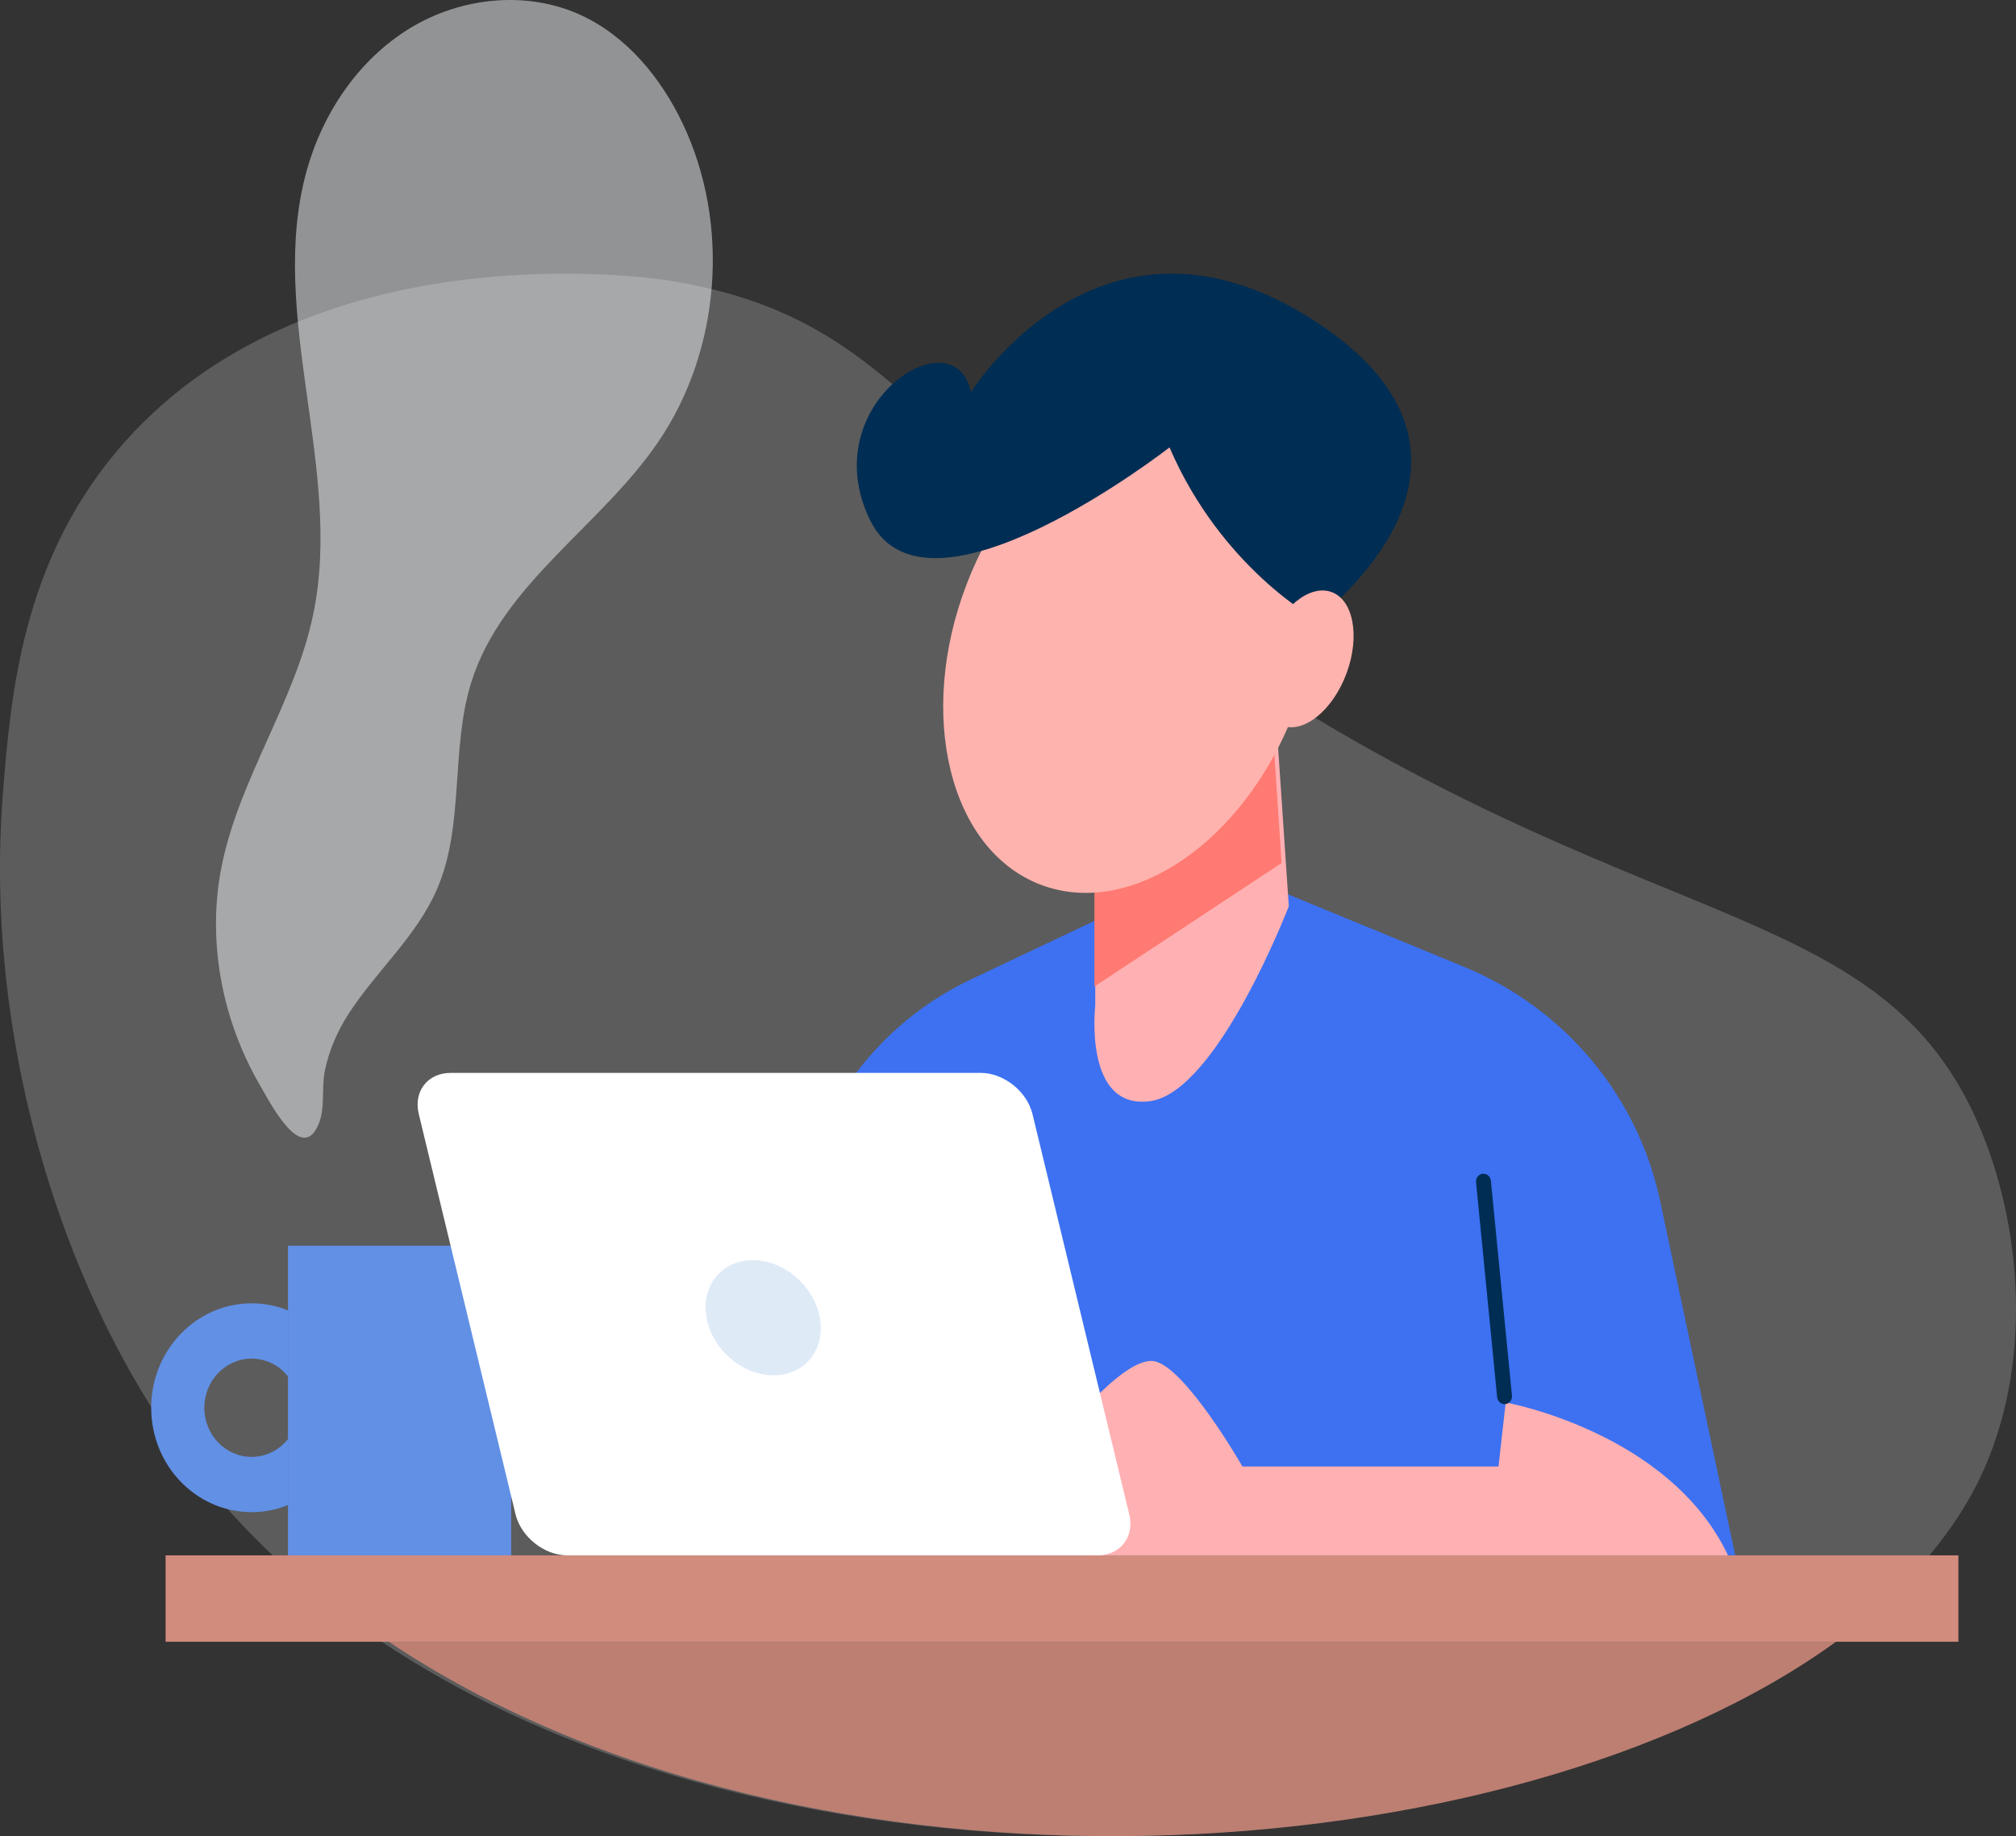
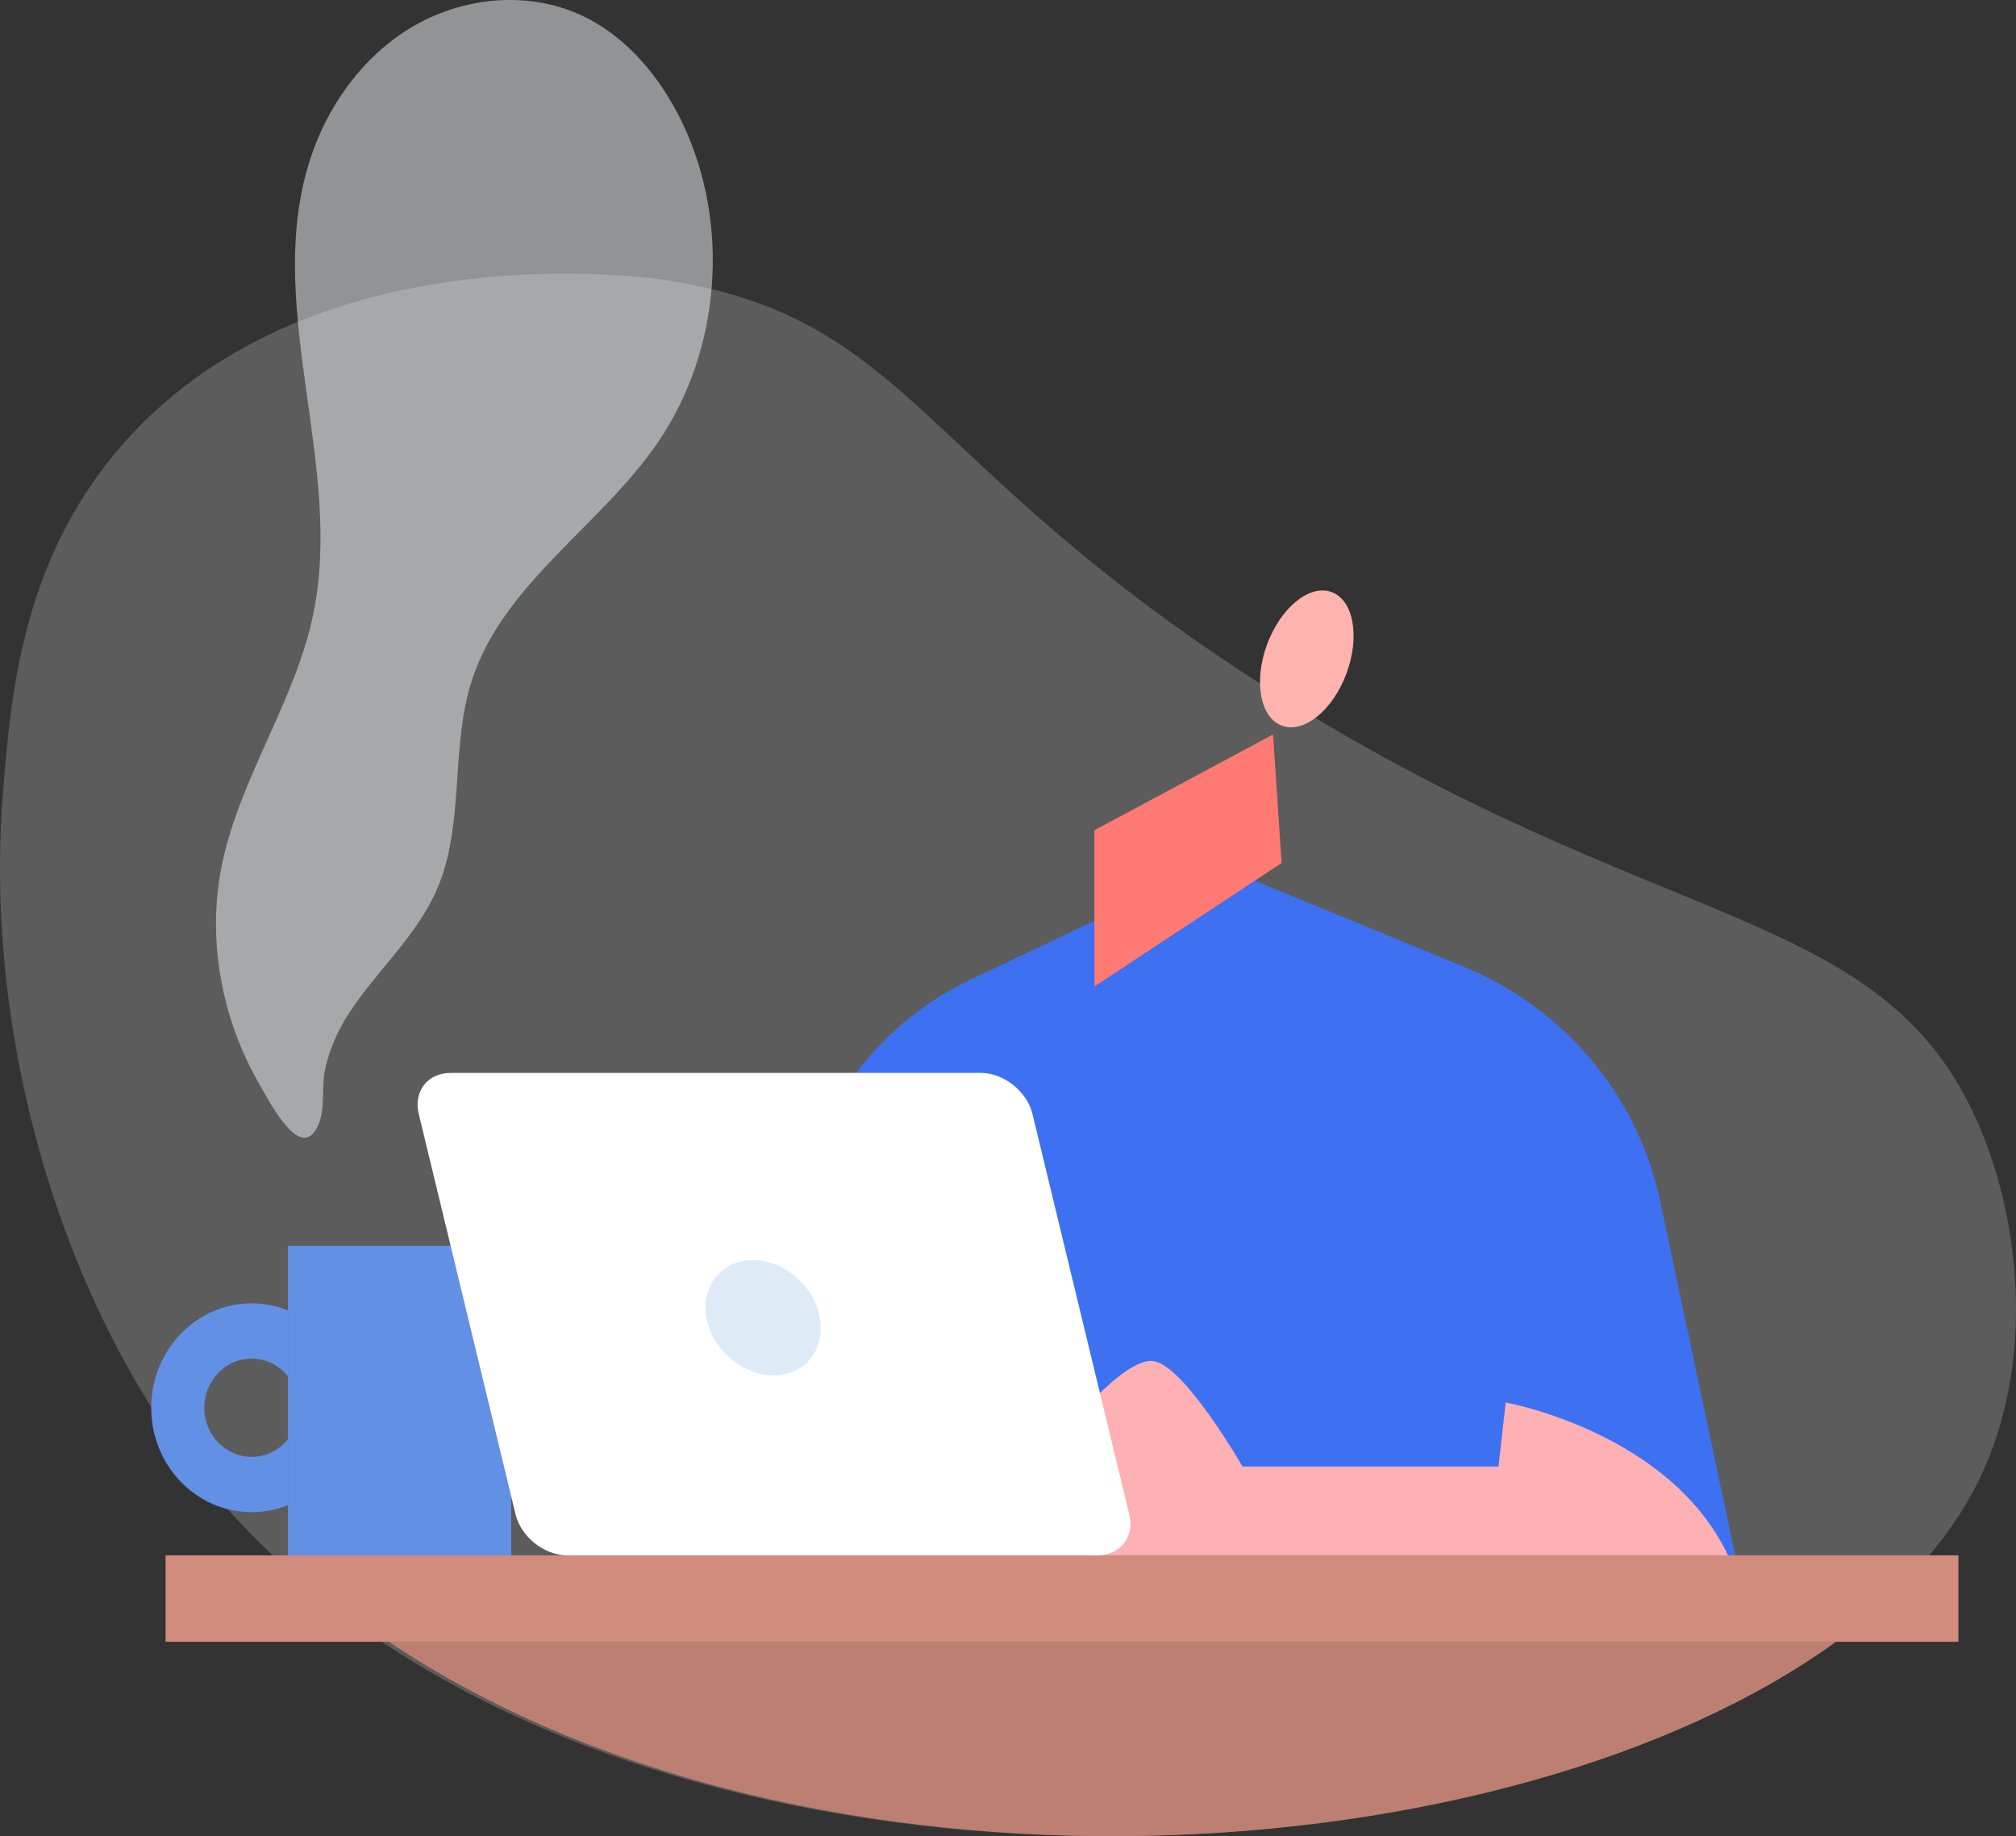
<svg xmlns="http://www.w3.org/2000/svg" xmlns:xlink="http://www.w3.org/1999/xlink" width="202px" height="184px" viewBox="0 0 202 184" version="1.1">
  <rect x="0" y="0" width="202" height="184" fill="#333333" stroke="none" />
  <desc>Created with Lunacy</desc>
  <defs>
    <path d="M0 184L202 184L202 0L0 0L0 184Z" id="path_1" />
    <clipPath id="mask_1">
      <use xlink:href="#path_1" />
    </clipPath>
  </defs>
  <g id="Group-27">
    <g id="Group-27">
      <path d="M198.359 120.75C195.368 126.933 190.305 132.467 183.694 137.205C151.016 160.704 80.638 165.273 38.42 137.205C31.453 132.593 25.261 127.08 20.135 120.624C6.453 103.413 -1.644 77.085 0.281 52.223C1.076 42.014 2.269 29.102 11.62 17.886C30.49 -4.711 65.303 0.404 67.061 0.697C91.433 4.659 91.851 19.228 127.103 41.616C166.308 66.54 188.631 63.019 198.255 85.281C202.669 95.468 203.757 109.555 198.359 120.75" transform="translate(0 27.42)" id="Fill-1" fill="#FFFFFF" fill-opacity="0.2" stroke="none" />
      <path d="M0 69.271L8.263 32.572C10.335 23.367 16.564 15.616 25.16 11.547L49.543 0L74.561 10.299C84.619 14.438 91.968 23.221 94.203 33.773L101.721 69.271L0 69.271Z" transform="translate(72.143 86.588)" id="Fill-3" fill="#3D71F2" stroke="none" />
      <path d="M0 7.866C0 7.866 6.471 -0.51 9.581 0.025C12.692 0.559 18.442 10.577 18.442 10.577L44.097 10.577L44.818 4.165C44.818 4.165 61.231 7.104 67.093 19.482L2.885 19.482L0 7.866Z" transform="translate(106.05 136.376)" id="Fill-5" fill="#FFB0B3" stroke="none" />
-       <path d="M2.861 23.09C2.482 23.09 2.157 22.794 2.118 22.395L0.004 0.851C-0.037 0.426 0.26 0.045 0.67 0.003C1.084 -0.031 1.448 0.269 1.489 0.693L3.603 22.238C3.644 22.663 3.347 23.044 2.937 23.087C2.911 23.088 2.886 23.09 2.861 23.09" transform="translate(147.893 117.616)" id="Fill-7" fill="#002D53" stroke="none" />
-       <path d="M0.085 9.509L0.085 26.464C0.085 26.464 -1.127 36.96 5.605 36.019C12.337 35.077 19.479 16.492 19.479 16.492L18.367 0L0.085 9.509Z" transform="translate(109.657 74.322)" id="Fill-9" fill="#FFB0B3" stroke="none" />
      <path d="M18.757 12.881L0 25.255L0 9.597L17.898 0L18.757 12.881Z" transform="translate(109.657 73.6)" id="Fill-11" fill="#FF7A72" stroke="none" />
-       <path d="M35.163 30.942C30.145 44.017 18.733 51.748 9.672 48.209C0.611 44.67 -2.667 31.201 2.351 18.126C7.369 5.05 18.782 -2.681 27.843 0.858C36.903 4.397 40.181 17.866 35.163 30.942" transform="translate(94.507 40.408)" id="Fill-13" fill="#FFB3AE" stroke="none" />
-       <path d="M45.997 34.635C45.997 34.635 36.511 29.46 31.334 17.412C31.334 17.412 7.077 36.345 1.354 24.75C-4.369 13.154 9.803 4.004 11.438 11.886C11.438 11.886 24.503 -9.222 45.997 4.82C67.491 18.861 45.997 34.635 45.997 34.635" transform="translate(85.85 27.42)" id="Fill-15" fill="#002D53" stroke="none" />
      <path d="M2.236 13.562C0.03 12.786 -0.661 9.153 0.693 5.449C2.048 1.744 4.936 -0.629 7.142 0.147C9.349 0.924 10.04 4.557 8.685 8.262C7.33 11.966 4.443 14.34 2.236 13.562Z" transform="translate(126.25 59.169)" id="Fill-17" fill="#FFB3AE" stroke="none" />
      <path d="M0 184L202 184L202 0L0 0L0 184Z" id="Clip-20" fill="none" stroke="none" />
      <g clip-path="url(#mask_1)">
        <path d="M0 31.027L22.364 31.027L22.364 0L0 0L0 31.027Z" transform="translate(28.857 124.831)" id="Fill-19" fill="#6190E5" stroke="none" />
        <path d="M5.323 10.47C5.323 13.187 7.452 15.387 10.061 15.387C11.534 15.387 12.847 14.688 13.707 13.597L13.707 20.212C12.584 20.682 11.345 20.925 10.061 20.925C4.506 20.925 0 16.252 0 10.47C0 4.689 4.506 0 10.061 0C11.345 0 12.584 0.243 13.707 0.714L13.707 7.33C12.847 6.237 11.534 5.54 10.061 5.54C7.452 5.54 5.323 7.74 5.323 10.47" transform="translate(15.15 130.604)" id="Fill-21" fill="#6190E5" stroke="none" />
        <path d="M13.268 101.618C16.049 97.312 20.098 93.83 22.139 89.117C24.945 82.638 23.467 75.008 25.61 68.273C28.718 58.5 38.541 52.744 44.301 44.298C50.571 35.103 51.548 22.464 46.767 12.392C44.585 7.795 41.154 3.635 36.574 1.52C31.142 -0.989 24.523 -0.284 19.413 2.841C14.301 5.965 10.687 11.308 9.079 17.135C5.113 31.5 12.781 46.986 9.738 61.58C7.928 70.258 2.472 77.806 0.632 86.478C-0.968 94.02 0.538 102.089 4.381 108.707C5.507 110.647 8.642 116.774 10.316 112.558C10.951 110.961 10.561 108.998 10.903 107.315C11.315 105.293 12.154 103.341 13.268 101.618" transform="translate(21.643 0)" id="Fill-22" fill="#F1F3F6" fill-opacity="0.502" stroke="none" />
        <path d="M0 8.659L179.636 8.659L179.636 0L0 0L0 8.659Z" transform="translate(16.593 155.859)" id="Fill-23" fill="#D18C7E" stroke="none" />
        <path d="M145.007 0C112.389 23.629 42.141 28.223 0 0L145.007 0Z" transform="translate(38.957 164.518)" id="Fill-24" fill="#BC7F72" stroke="none" />
        <path d="M71.305 44.224C71.853 46.491 70.419 48.345 68.12 48.345L14.989 48.345C12.689 48.345 10.36 46.491 9.812 44.224L0.117 4.12C-0.431 1.854 1.002 0 3.302 0L56.433 0C58.732 0 61.061 1.854 61.61 4.12L71.305 44.224Z" transform="translate(41.843 107.514)" id="Fill-25" fill="#FFFFFF" stroke="none" />
        <path d="M11.447 5.773C12.022 8.961 9.946 11.545 6.812 11.545C3.677 11.545 0.67 8.961 0.096 5.773C-0.479 2.585 1.597 0 4.732 0C7.866 0 10.872 2.585 11.447 5.773" transform="translate(70.7 126.275)" id="Fill-26" fill="#DFEAF7" stroke="none" />
      </g>
    </g>
  </g>
</svg>